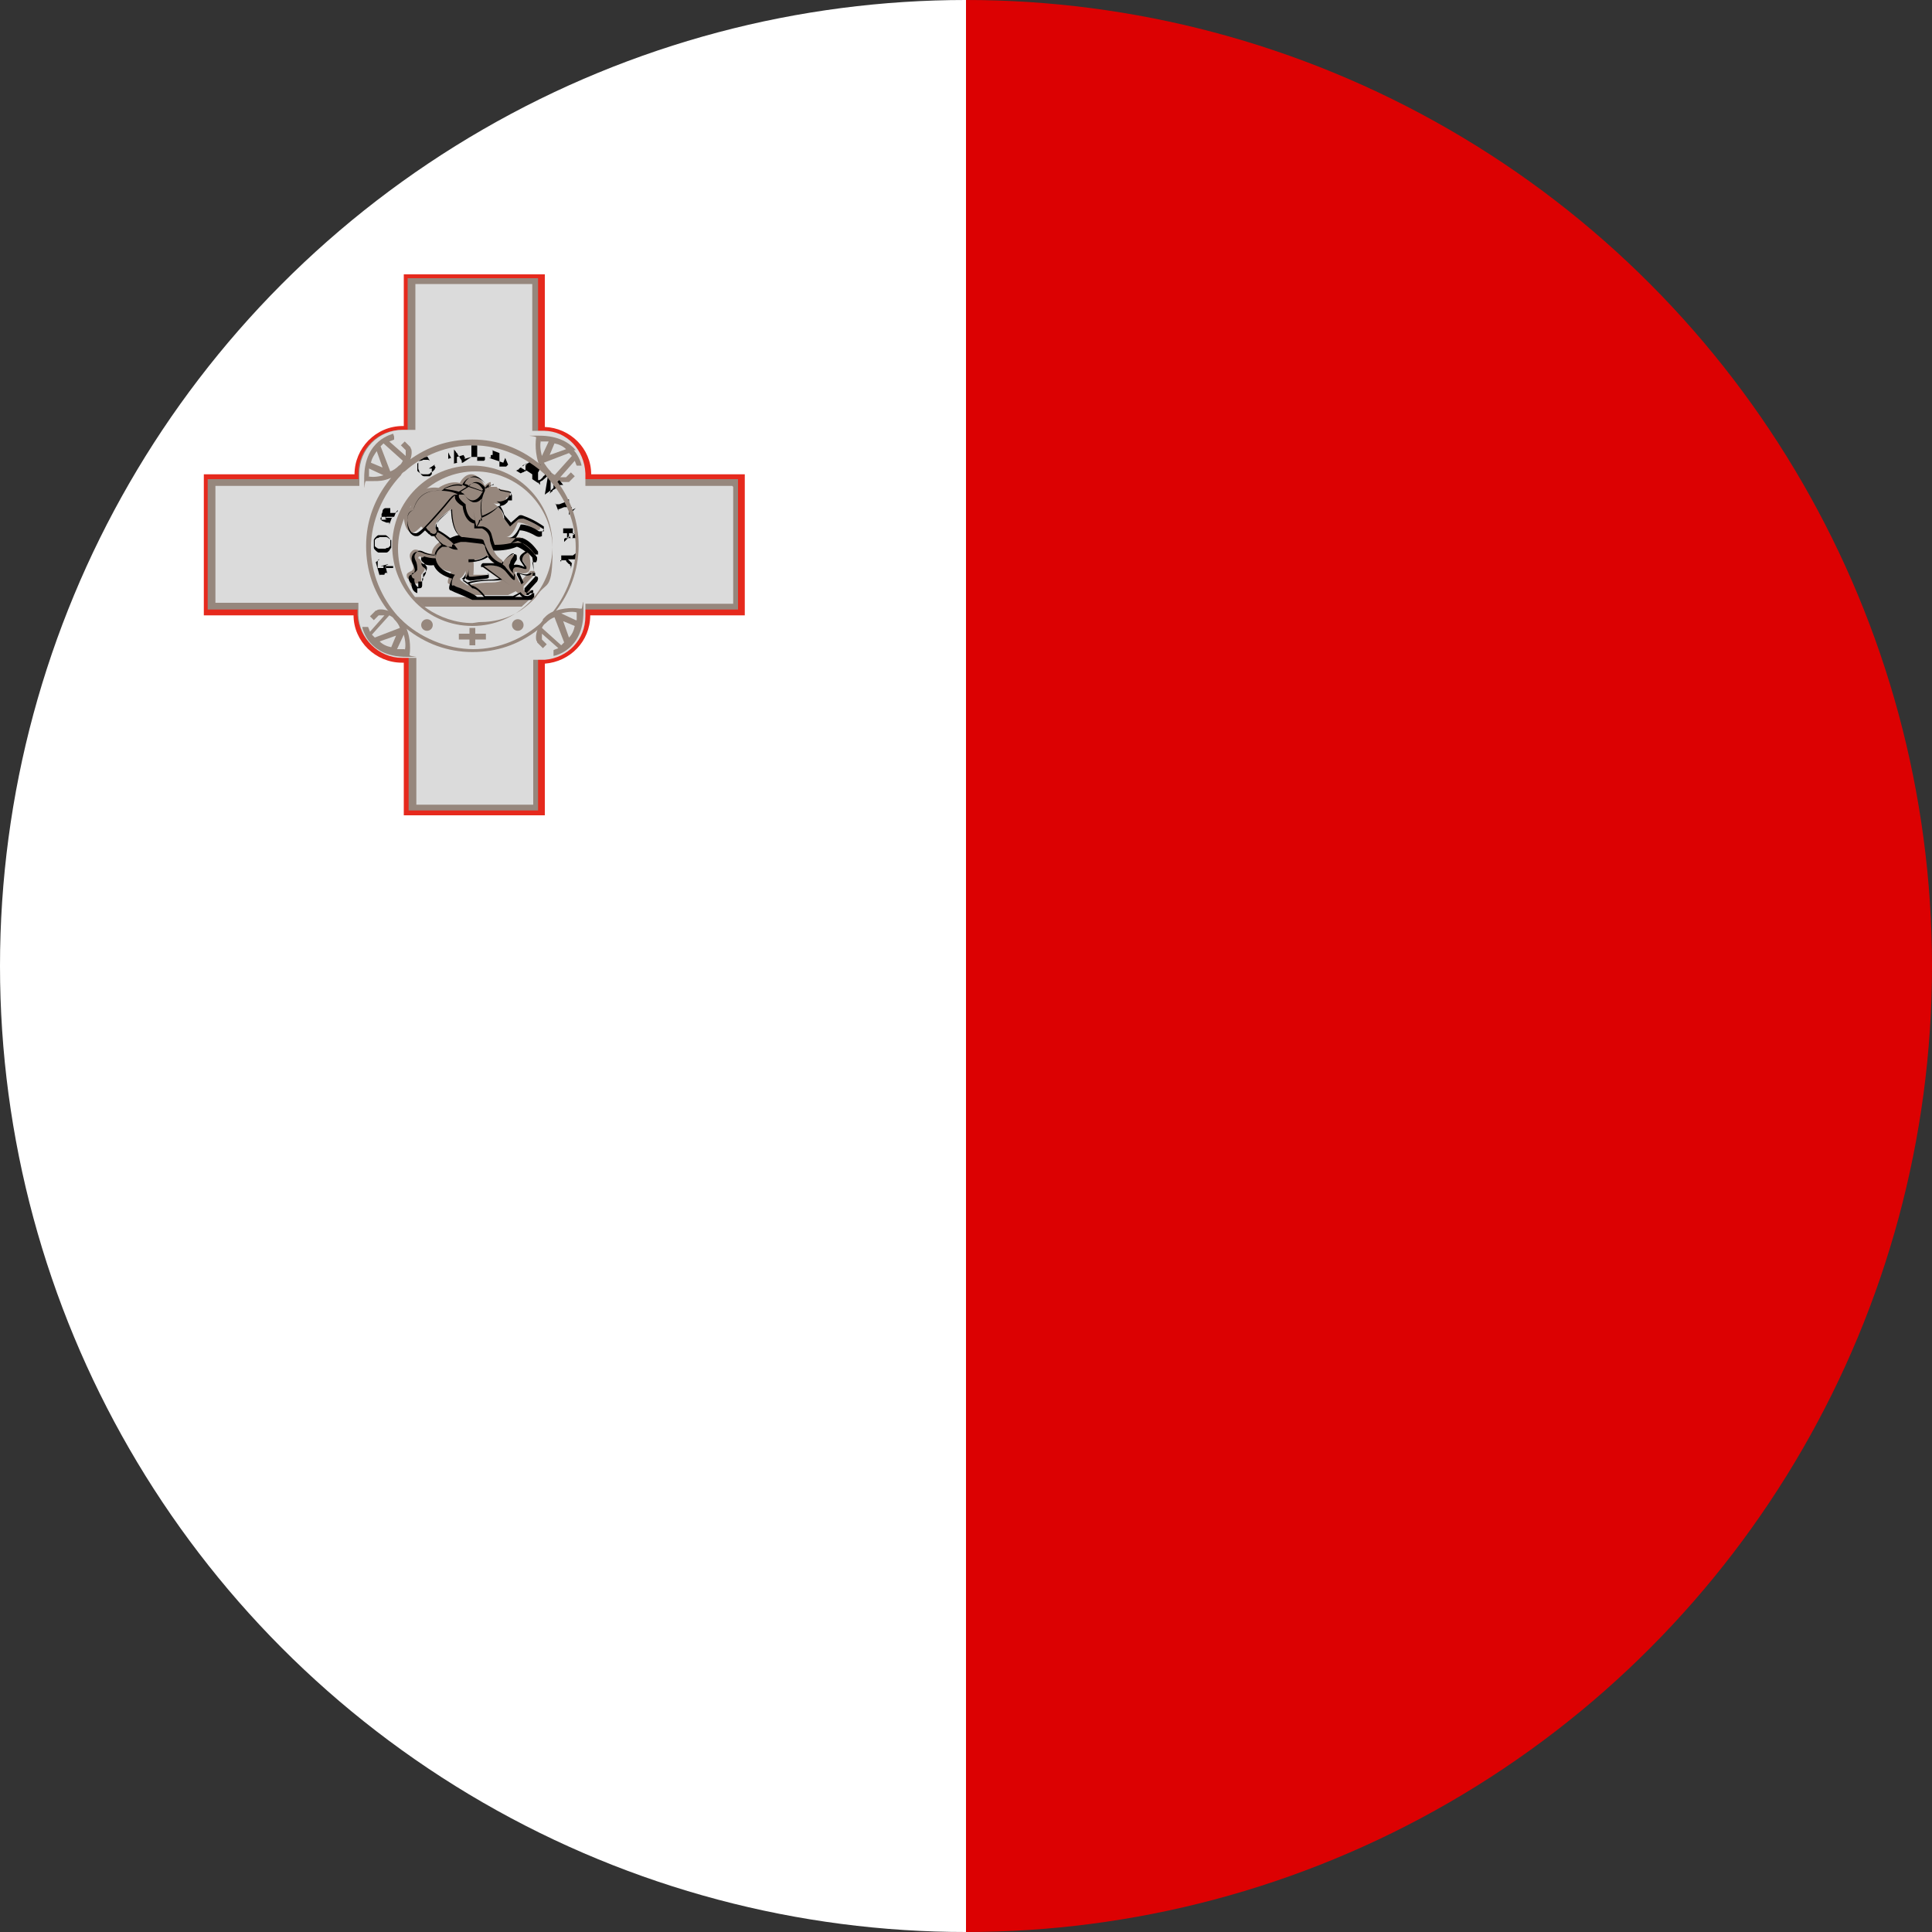
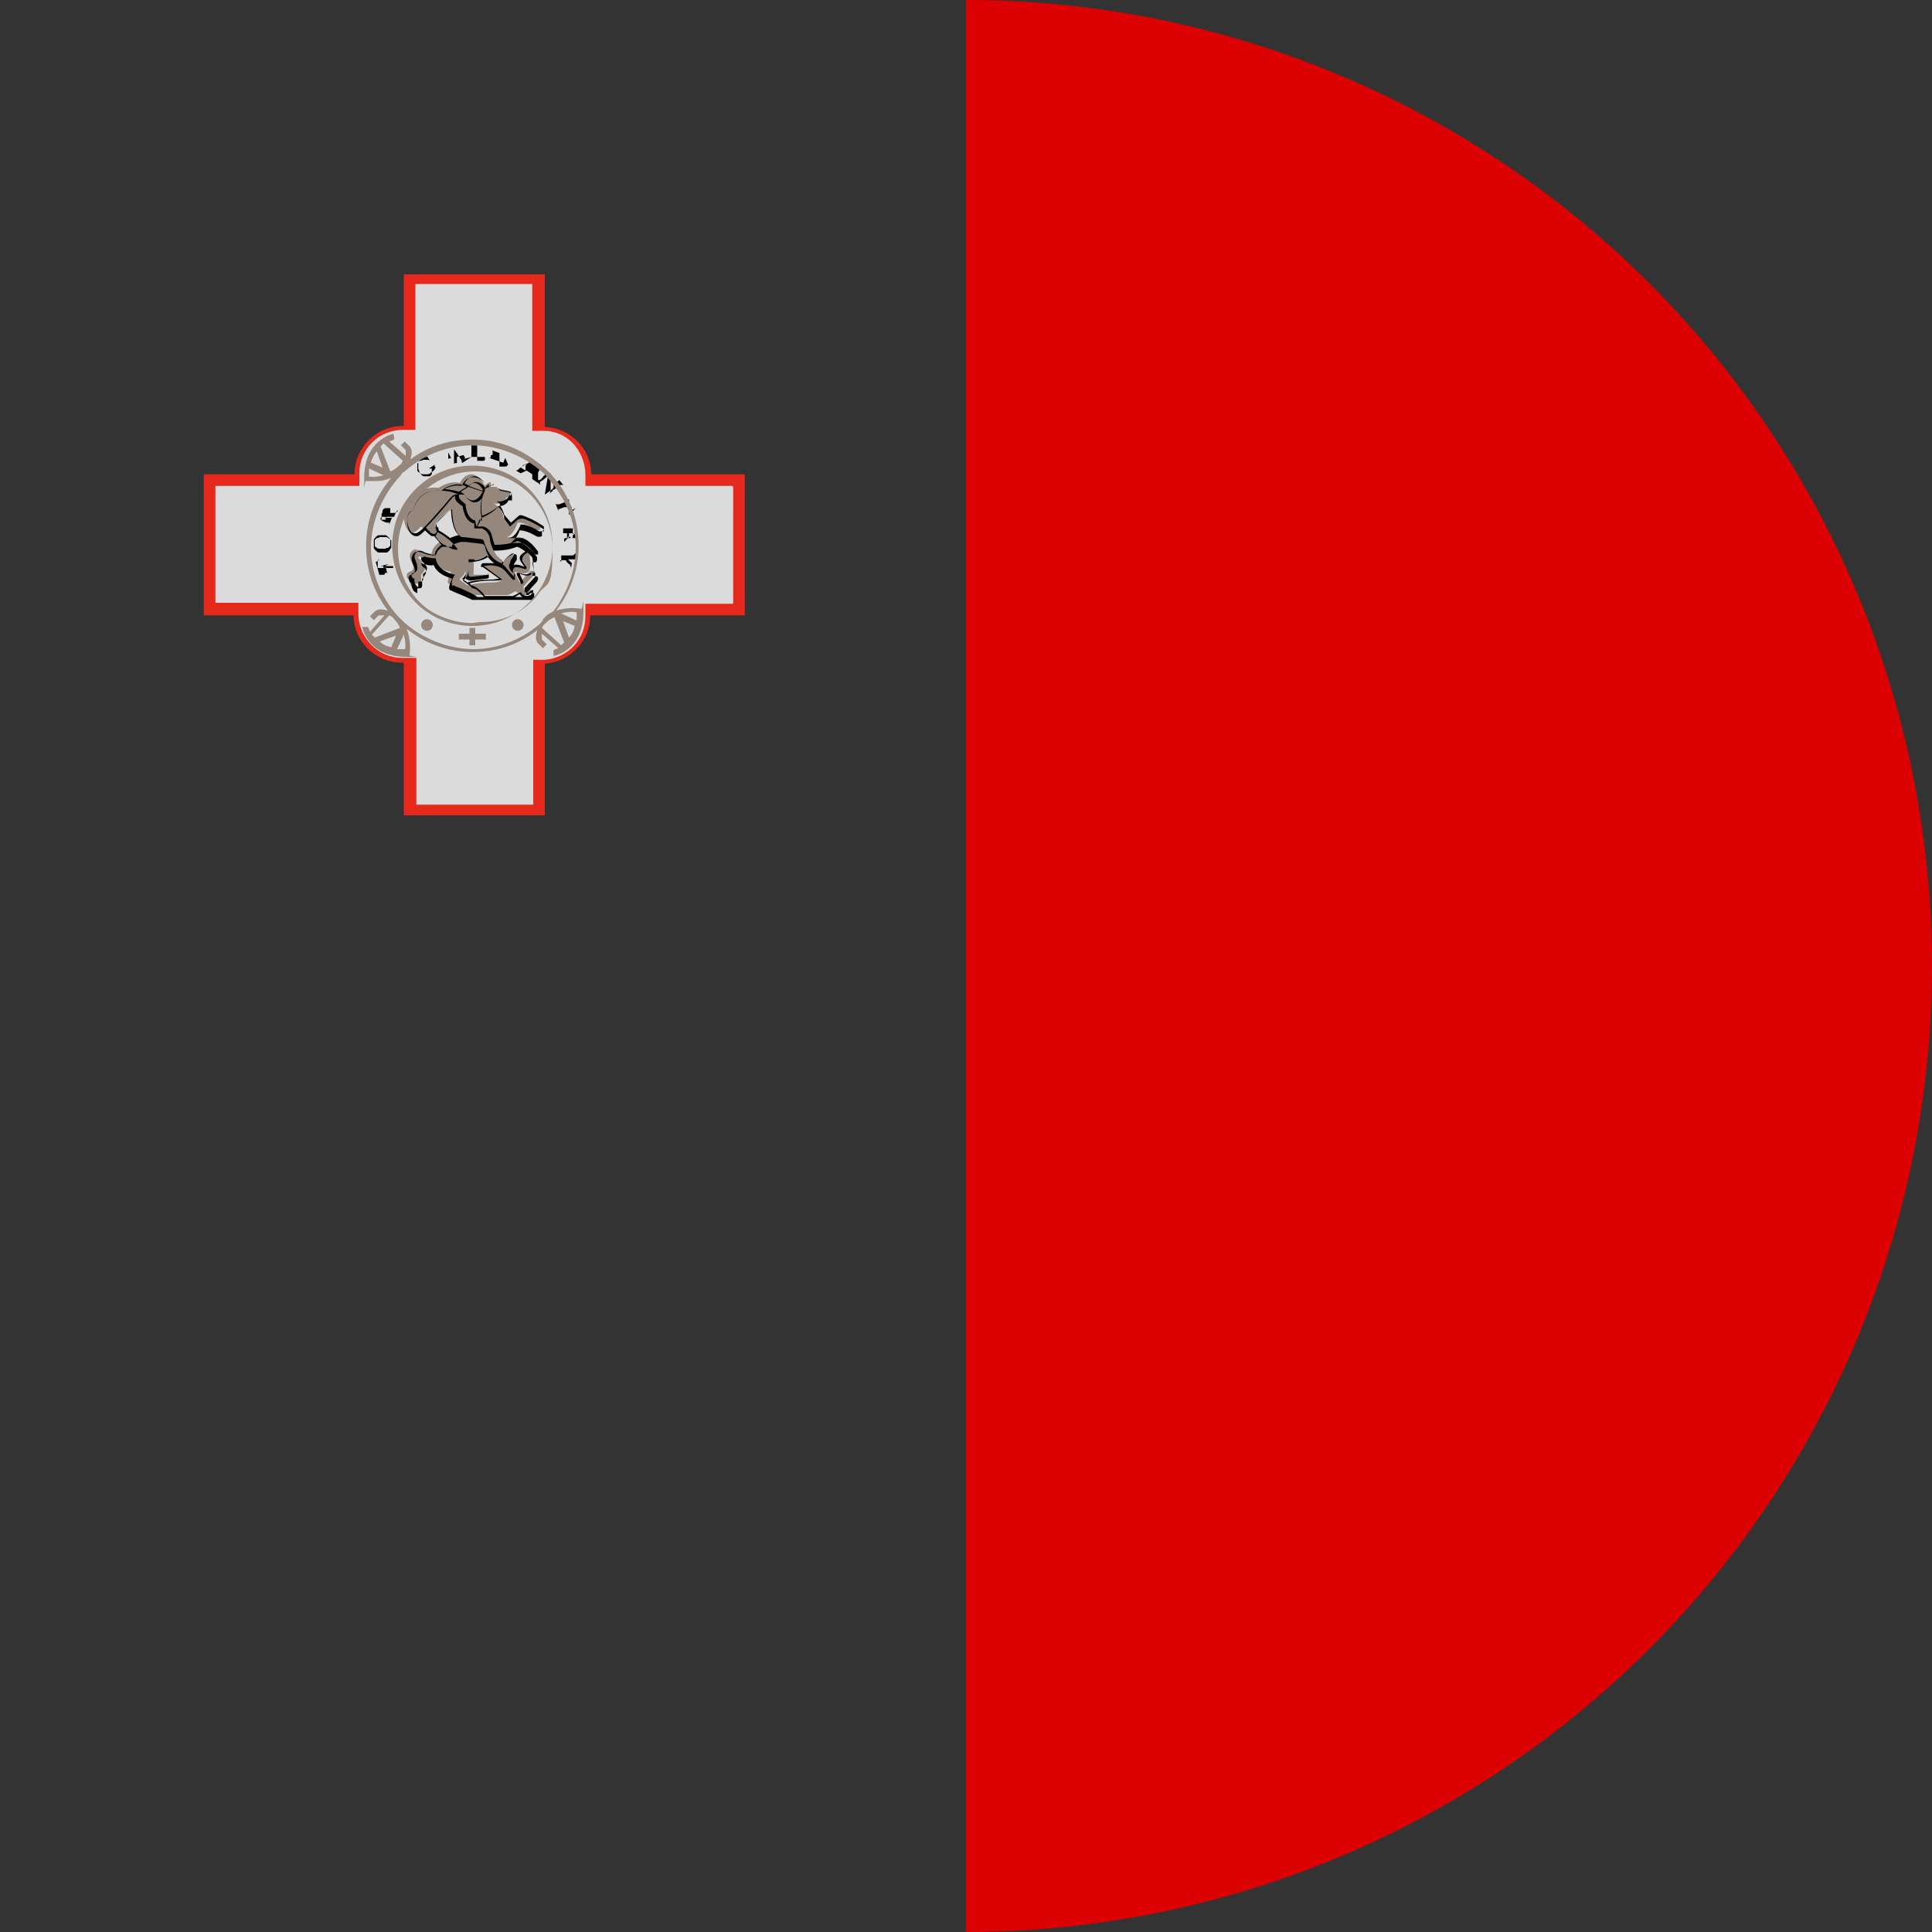
<svg xmlns="http://www.w3.org/2000/svg" id="Layer_1" data-name="Layer 1" viewBox="0 0 200 200">
  <rect x="0" y="0" width="200" height="200" fill="#333333" stroke="none" />
  <defs>
    <style>
      .cls-1 {
        fill: #fff;
      }

      .cls-2 {
        fill: #dbdbdb;
      }

      .cls-3 {
        fill: #96877d;
      }

      .cls-4 {
        clip-path: url(#clippath);
      }

      .cls-5 {
        fill: none;
      }

      .cls-6 {
        fill: #dc0102;
      }

      .cls-7 {
        fill: #e6291d;
      }
    </style>
    <clipPath id="clippath">
      <circle class="cls-5" cx="100" cy="100" r="100" />
    </clipPath>
  </defs>
  <g class="cls-4">
    <g>
      <g>
-         <path class="cls-1" d="m100-3v206c-56.9,0-103-46.1-103-103S43.1-3,100-3Z" />
        <path class="cls-6" d="m203,100c0,56.9-46.1,103-103,103h0V-3h0c56.9,0,103,46.1,103,103Z" />
      </g>
      <g>
        <path class="cls-7" d="m77.1,49.1h-15.9c0-2.7-2.2-4.8-4.8-4.9v-15.8h-14.6v15.7s0,0-.1,0c-2.8,0-5,2.3-5,5s0,0,0,0h-15.6v14.6h15.5c0,2.7,2.3,4.9,5,4.9s.1,0,.2,0v15.8h14.6v-15.7c2.6-.2,4.7-2.3,4.7-5h16v-14.6Z" />
-         <path class="cls-3" d="m42.3,83.9v-15.9h-.6c0,0-.1,0-.2,0-2.4,0-4.4-2-4.5-4.4v-.5h-15.5v-13.5h15.6v-.6c0-2.5,2-4.5,4.5-4.5s0,0,0,0h.6s0-15.7,0-15.7h13.5v15.8h.5c2.4.1,4.2,2,4.3,4.4v.6h15.9v13.5h-16v.6c0,2.4-1.8,4.3-4.2,4.5h-.5v15.7h-13.5Z" />
        <path class="cls-2" d="m75.9,50.4v12.1h-15.3v.7s0,.6,0,.6c0,2.4-1.8,4.3-4.2,4.5h-.5s-.7,0-.7,0v15h-12.1v-15.2h-.7s-.6,0-.6,0c0,0-.1,0-.2,0-2.4,0-4.4-2-4.5-4.4v-.6s0-.7,0-.7h-14.8v-12.1h14.9v-.7s0-.6,0-.6c0-2.5,2-4.5,4.5-4.5s0,0,0,0h.6s.3,0,.7,0v-15.1h12.1v15.2c.2,0,.4,0,.6,0h.1s.5,0,.5,0c2.4,0,4.2,2,4.3,4.4v.6s0,.7,0,.7h15.2Z" />
        <path class="cls-3" d="m42.5,46.4c0,0,0-.1,0-.1l-.6-.6-.4.4.5.5c0,.1,0,.3,0,.6l-1.7-1.5c.3-.1.5-.2.5-.2v-.3c0,0-.1-.3-.1-.3,0,0-.8.2-1.5.8-.7.6-1.5,1.7-1.5,3.8s0,.2.2.3c0,0,.3,0,.8,0s1,0,1.7-.3h0c.4-.1.7-.3,1.1-.6h0c0-.1.2-.2.3-.3,0,0,0,0,.1-.1,0,0,0,0,0,0,.3-.4.5-.7.6-1,.2-.6.1-1.1,0-1.1Zm-3.5.3l.6,1.7-1.2-.5c.1-.5.4-.9.6-1.2Zm-.8,2.6c0-.3,0-.6,0-.8l1.5.7c-.7.2-1.3.2-1.6.1Zm1.2-3.1c.1-.1.2-.2.3-.3l2,1.8c-.1.2-.2.4-.4.5-.3.3-.6.5-.9.6,0,0,0,0,0,0l-1-2.6Z" />
        <path class="cls-3" d="m42.1,65.1h0c-.1-.4-.4-.8-.7-1.1,0,0,0,0,0,0,0,0-.1-.1-.2-.2,0,0,0,0-.1,0,0,0,0,0,0,0-.4-.3-.7-.5-1-.6-.6-.2-1.1-.1-1.1,0,0,0-.1,0-.1,0l-.6.6.4.4.5-.5c.1,0,.3,0,.6,0l-1.5,1.7c-.1-.3-.2-.5-.2-.5h-.6c0,.1.2.9.8,1.6.6.7,1.7,1.5,3.8,1.5s.2,0,.3-.2c0,0,.2-1.2-.2-2.4Zm-3.6.6l1.8-2c.2.1.4.2.5.4.3.3.5.6.6.9,0,0,0,0,0,0l-2.6,1c-.1-.1-.2-.2-.3-.3Zm2,1.3c-.5-.1-.9-.3-1.2-.6l1.7-.6-.5,1.2Zm1.4.2c-.3,0-.6,0-.8,0l.7-1.5c.2.7.2,1.3.1,1.6Z" />
        <path class="cls-3" d="m60,63c0,0-1.2-.2-2.4.2h0c-.4.1-.8.3-1.1.6h0c0,0-.2.2-.3.3,0,0,0,0,0,.1h0c-.3.4-.5.7-.6,1.1-.2.6-.1,1.1,0,1.1,0,0,0,.1,0,.1l.6.6.4-.4-.5-.5c0-.1,0-.3,0-.6l1.7,1.5c-.3.1-.5.2-.5.2v.6c.1,0,.9-.2,1.6-.8.7-.6,1.5-1.7,1.5-3.8s-.1-.2-.2-.3Zm-1.9,3.8l-2-1.8c.1-.2.2-.4.4-.5.3-.3.6-.5.9-.6,0,0,0,0,0,0l1,2.6c-.1.1-.2.2-.3.3Zm.8-.8l-.6-1.7,1.2.5c-.1.5-.3.9-.6,1.2Zm.7-1.8l-1.5-.7c.7-.2,1.3-.2,1.6-.1,0,.3,0,.6,0,.8Z" />
-         <path class="cls-3" d="m59.6,46.6c-.6-.7-1.7-1.5-3.8-1.5s-.2,0-.3.2c0,0-.2,1.2.2,2.5.1.4.3.8.6,1.1h0c0,.1.1.2.2.3,0,0,0,0,.1,0,0,0,0,0,0,0,.4.3.7.5,1,.6.3.1.6.1.8.1s.4,0,.4,0c0,0,0,0,.1,0l.6-.6-.4-.4-.5.5c-.1,0-.3,0-.6,0l1.5-1.7c.1.3.2.5.2.5h.5c0-.1-.2-.9-.8-1.6Zm-2.2-.7c.5.1.9.3,1.2.6l-1.7.6.5-1.2Zm-1.4-.2c.3,0,.6,0,.8,0l-.7,1.5c-.2-.7-.2-1.3-.1-1.6Zm1.5,3.5c-.2-.1-.4-.2-.5-.4-.3-.3-.5-.6-.7-.9,0,0,0,0,0,0l2.6-1c.1.1.2.2.3.3l-1.8,2Z" />
        <polygon class="cls-3" points="50.3 65.6 49.2 65.6 49.2 65 48.6 65 48.6 65.6 47.5 65.6 47.5 66.2 48.6 66.2 48.6 66.8 49.2 66.8 49.2 66.2 50.3 66.2 50.3 65.6" />
        <circle class="cls-3" cx="44.2" cy="64.7" r=".6" />
        <circle class="cls-3" cx="53.6" cy="64.7" r=".6" />
-         <polygon class="cls-3" points="43.9 62.8 54 62.8 55.1 61.8 42.8 61.8 43.9 62.8" />
        <path class="cls-3" d="m43.5,57.9c.1.3.5.6.5.9s-.4.7-.4.7v.3c0,0,0,0,0,.1v.3c0,.1-.2.2-.3.2h-.3s0,.6,0,.6c-.7-.3-.6-1-.6-1-.3-.1-.3-.3-.3-.5,0-.1.1-.2.3-.3,1.1-.4-.5-1.4.2-2.1.5-.6,1.1.3,2.2.2h0s0,.5,0,.5c-.4.1-1,0-1.3-.2-.1,0-.2,0-.2.2Z" />
        <path class="cls-3" d="m44.9,57.4c0,0,0,.1,0,.2,0,.1,0,.2,0,.3v-.5Z" />
        <path class="cls-3" d="m56.3,54.8c-.3-.2-1-.7-2.1-1.1-.2,0-.4,0-.6,0l-.8.7-.7-.8c0-.5-.3-.9-.5-1.1-.2-.2-.5-.4-.5-.4,0,0,.5.2,1-.2.2-.1.3-.2.3-.4h.2c.1,0,.2,0,.2-.2v-.3c0,0,0-.2-.2-.2l-1-.2-.2-.2h-.6c0,0,0-.5,0-.5,0,0-.3,0-.6.4,0,0-.6-1.2-1.4-1.2s-1.2.9-1.2.9c-1.1-.3-2.2.5-2.2.5-2.5-.3-2.9,2-2.9,2-1.2.3-.6,2.9.3,2.6.2,0,.5-.3.8-.6.2.2.4.4.5.5,0,0,.2.1.3.2,0,0,.2,0,.3,0,.1.2.4.6.8.9-.4.3-.8.7-.8,1.2h0s0,.5,0,.5c.4,1.2,2,1.4,2,1.4,0,0-.5,1-.3,1.2.3.2,2,.7,2.4,1.2h3.8l.8-.4s.3.4.8.4.3,0,.4-.1c0,0,0,0,0,0,.1,0,.2-.2.3-.3,0,0,0,0,0-.1h0c0,0,0-.1,0-.2,0,0-.1,0-.1,0s-.1,0-.1,0l-.2.2c-.1,0-.2,0-.3,0,0,0,0-.1,0-.2s0-.1,0-.2l1.1-1.2c.1-.1.1-.3,0-.4,0,0-.1,0-.2,0s-.2,0-.2,0l-1.1,1.2-.5-1c0,0,0-.2.1-.1.3.1.9.3,1.3,0,.4-.4.1-1.6.1-1.8,0,0,0,0,.1.1.1.1.3.2.4,0,0,0,.1-.1.1-.2s0-.1,0-.2c-.2-.4-.8-1.2-1.6-1.5,0,0,0,0-.1,0-.2,0-.9,0-1.3,0,.2,0,.7-.2,1.2-1.5,0,0,.6-.1,1.8.7.2.1.4.1.5,0,0,0,0,0,0-.1s0,0,0-.1Zm-2.1,2.4c-.3.2-.3.5-.2.7l.4.6c0,.1,0,.2-.2.2-.4-.2-.9-.4-1.2-.1,0-.3.2-.7.3-.8,0,0,0,0,0-.1,0-.2-.2-.4-.4-.3-.6.3-.9.9-.9.9,0,0,0-.2,0-.3-.3-.2-.7-.5-1-1.2.2,0,1.4,0,2.5-.4,0,0,.5.2,1,.6l-.3.2Zm-9.1-2.6c-.4-.5,1.6-1.9,1.6-1.9,0,0,0,2.1.9,2.8,0,0,0,0,0,0,0,0-.5,0-1,.3-.5-.4-1.1-.7-1.3-.8,0-.2-.1-.4-.1-.4Zm2.5,5.3s.4-.2.6-.8c0,0,0,.3,0,.6,0,.2.2.4.5.4l1.7-.3c.1,0,.2-.1.2-.2,0,0-.1-.1-.2-.1h-1.4s.1-.9,0-1.5c.4,0,.9-.2,1.4-.5.3.5.7.9,1.4,1.1,0,0,0,0,0,0,0,0,0,0,.1,0,0,0,0,0,0,0h0c0,.1,0,.2,0,.2-.6-.4-1.4-.3-1.8-.2-.1,0-.1.2,0,.2l1.8,1.3c-.2.1-.5.2-1,.2-1.6,0-2.5.3-2.5.3l-.7-.5Z" />
        <g>
          <path d="m40.7,58.6h0c0,0,0,.1,0,.2s0,0,0,0c0,0,0,0-.1,0,0,0,0,0-.1,0,0,0,0,0-.1,0,0,0,0,0-.1,0,0,0-.1,0-.2,0,0,0-.1,0-.2,0,0,0,0,0,0,0,0,0,0,0,0,0,0,0,0,0,0,0,0,0,0,0,0,0,0,0,0,0,0-.1,0,0,0,0,0-.1,0,0,0,0,.1-.1,0,0,.1,0,.2-.1h0s-.8.2-.8.2h0s0,0,.1,0,0,0,.1,0,0,0,.1,0c0,0,0,0,0,.1,0,0,0,0,0,0,0,0,0,0,0,.1,0,0,0,0,0,0,0,0,0,0,0,0,0,0,0,0,0,0,0,0-.1,0-.2,0,0,0-.1,0-.2,0,0,0-.1,0-.2,0,0,0,0,0,0,0,0,0,0,0,0,0s0,0,0,0h0s0,0,0,0c0,0,0,0,0,0,0,0,0,0,0,0,0,0,0,0,0,0,0-.1,0-.2,0-.3s0-.1,0-.2c0,0,0-.1,0-.2,0,0,0-.2.2-.2h0s-.4.3-.4.3l.4,1.4h0c0,0,0,0,0-.1s0,0,0,0c0,0,0,0,0,0,0,0,0,0,0,0h0s0,0,0,0h.5c0-.1,0-.1.1-.2,0,0,0,0,.1,0,0,0,0,0,.1,0,0,0,0,0,0,0s0,0,0,0c0,0,0,0,0,0,0,0,0,0,0,0s0,0,0,0c0,0,0,0,0,0,0,0,0,0,0,.1h0l-.2-.8Z" />
          <path d="m40.4,55.9c0-.1-.1-.2-.2-.3,0,0-.2-.2-.3-.2-.1,0-.2,0-.4,0s-.2,0-.3,0c-.1,0-.2.1-.3.2,0,0-.2.2-.2.3,0,.1,0,.2,0,.4s0,.3,0,.4c0,.1.1.2.2.3,0,0,.2.2.3.2.1,0,.2,0,.4,0s.3,0,.4,0c.1,0,.2-.1.3-.2,0,0,.1-.2.2-.3,0-.1,0-.2,0-.4,0-.1,0-.3,0-.4Zm0,.6c0,0-.1.1-.2.2,0,0-.2,0-.3.1-.1,0-.2,0-.3,0-.1,0-.2,0-.3,0-.1,0-.2,0-.3-.1,0,0-.2-.1-.2-.2,0,0,0-.2,0-.3,0-.1,0-.2,0-.3,0,0,.1-.1.2-.2,0,0,.2,0,.3-.1.1,0,.2,0,.3,0,.1,0,.2,0,.3,0,.1,0,.2,0,.3.1s.2.1.2.2c0,0,0,.2,0,.3,0,.1,0,.2,0,.3Z" />
          <path d="m41.2,52.8c0,0,0,.1-.1.2,0,0-.1,0-.2.1,0,0-.1,0-.2,0,0,0-.2,0-.2,0,0,0,0,0-.1,0,0,0,0,0,0,0h0c0,0,0-.1,0-.2,0,0,0-.1,0-.2,0,0,0,0,0-.1,0,0,0,0-.2,0,0,0-.2,0-.3,0,0,0-.1,0-.2.1,0,0-.1.1-.1.2,0,0,0,.2-.1.3,0,0,0,.1,0,.2,0,0,0,.1,0,.2,0,0,0,.1,0,.2,0,0,0,0,0,.1h0s0,0,0,0c0,0,0,0,0,0,0,0,0,0,0,0,0,0,0,0,0,0s0,0,0,0c0,0,0,0,0,0l.5.2s0,0,.1,0c0,0,.1,0,.1,0,0,0,0,0,.1,0,0,0,0,0,0,0,0,0,0,0,0,0,0,0,0,0,0,0,0,0,0,0,0,0s0,0,0,0c0,0,0,0,0,.1s0,0,0,.1h0s.3-.8.3-.8h0c0,0,0,.1,0,.1,0,0,0,0,0,0,0,0,0,0-.1,0,0,0,0,0-.1,0,0,0-.1,0-.2,0,0,0-.2,0-.3,0,0,0,0,0,0,0,0,0,0,0,0,0,0,0,0,0,.1-.1,0,0,0,0,.1,0,0,0,.1,0,.2,0,0,0,0,0,.1,0s0,0,.1,0c0,0,.1,0,.2,0,0,0,0,0,.1,0,0,0,0,0,0,0,0,0,0,0,0,0,0,0,0,0,0,0l.2-.5h0Zm-1.2.8c0,0,0,.1,0,.2,0,0,0,0,0,0,0,0-.1,0-.2,0,0,0-.1,0-.2,0,0,0-.1,0-.2,0,0,0,0,0,0,0s0,0,0,0c0,0,0,0,0,0,0,0,0,0,0,0,0,0,0,0,0,0,0,0,0,0,0,0,0,0,0,0,0-.1,0,0,0,0,0-.1,0,0,.1-.1.2-.1s.2,0,.2,0c0,0,0,0,.1,0,0,0,0,0,0,0,0,0,0,0,0,.1s0,.1,0,.2,0,.1,0,.2Z" />
          <path d="m45,48.2s0,0,0-.1c0,0,0,0,0,0,0,0,0,0,0,0,0,0,0,0,0,0h0s-.6.4-.6.4h0c0,0,.2,0,.2,0,0,0,0,0,.1,0,0,0,0,0,0,.1,0,0,0,.1,0,.2,0,0,0,0,0,.1,0,0,0,.1,0,.2,0,0-.1.1-.2.2,0,0-.2,0-.3,0,0,0-.2,0-.3,0,0,0-.2,0-.3-.2,0,0-.2-.2-.2-.3,0-.1-.1-.2-.1-.3,0-.1,0-.2,0-.3,0-.1,0-.2,0-.3,0,0,.1-.2.2-.2,0,0,.2,0,.3-.1,0,0,.2,0,.3,0,0,0,.1,0,.2,0,0,0,.1,0,.2.1h0s-.3-.5-.3-.5h0s0,0,0,.1,0,0,0,0h0s0,0-.1,0-.1,0-.2,0c0,0-.2,0-.2.1-.1,0-.3.2-.3.3,0,.1-.1.2-.2.3,0,0,0,.2,0,.2,0,0,0,.1,0,.2,0,0,0,.1,0,.2,0,0,0,0,0,.1,0,.1.2.2.3.3,0,0,.2.1.3.1.1,0,.2,0,.4,0,.1,0,.3,0,.4-.2,0,0,.1,0,.2-.1,0,0,.1-.1.2-.2,0,0,0-.1.1-.2,0,0,0,0,0,0l-.2-.3Z" />
          <path d="m47.9,47.9s0,0-.1,0c0,0,0,0,0,0,0,0,0,0,0,0,0,0,0,0,0,0,0,0,0,0,0-.1,0,0,0,0,0-.1,0,0-.1-.2-.2-.3,0-.1-.1-.2-.2-.3,0-.1-.1-.2-.2-.3,0-.1-.2-.2-.2-.3h0s0,0,0,0c0,0,0,0,0,0,0,0,0,0,0,0,0,0,0,0,0,0h0c0,.1,0,.3,0,.4,0,.1,0,.2,0,.3,0,.1,0,.2,0,.3,0,.1,0,.2,0,.3,0,0,0,.2,0,.2s0,0,0,0c0,0,0,0,0,0,0,0,0,0-.1,0h0s.5-.1.5-.1h0s-.1,0-.1,0c0,0,0,0,0,0,0,0,0,0,0,0,0,0,0-.1,0-.2,0,0,0-.1,0-.2,0,0,0-.1,0-.2l.7-.2c0,0,0,.1.1.2s0,.1,0,.1c0,0,0,0,0,.1,0,0,0,0,0,0,0,0,0,0,0,0,0,0,0,0,0,0,0,0,0,0,0,0,0,0,0,0,0,0h0s.7-.2.7-.2h0Zm-1.5-.4c0-.1,0-.2,0-.3s0-.2,0-.2c0,0,0-.1,0-.2,0,0,0,0,0-.1,0,0,0,0,0,.1,0,0,0,.1.1.2,0,0,0,.1.1.2,0,0,0,.1.1.2l-.6.2Z" />
          <path d="m50.2,47.4c0,0,0,.1,0,.1,0,0,0,0,0,.1,0,0,0,0-.1.1,0,0-.1,0-.2,0,0,0,0,0-.1,0,0,0,0,0-.1,0h-.2s0,0-.1,0c0,0,0,0,0,0,0,0,0,0,0,0s0,0,0,0c0,0,0,0,0-.1v-.3s0,0,0-.1v-.3c0,0,0-.1,0-.2s0-.1,0-.2h0c0-.2,0-.2,0-.3,0,0,0,0,0-.1s0,0,0,0c0,0,0,0,0,0,0,0,0,0,0,0h0s-.8,0-.8,0h0s0,0,.1,0c0,0,0,0,.1,0s0,0,0,0c0,0,0,0,0,0v.7s0,.1,0,.1c0,0,0,.1,0,.1s0,0,0,.1h0c0,.1,0,.1,0,.2,0,0,0,0,0,0,0,0,0,0,0,0s0,0,0,0c0,0,0,0-.1,0,0,0,0,0-.1,0h0s1.6,0,1.6,0v-.5c.1,0,0,0,0,0Z" />
          <path d="m52.6,48.1s0,0-.1.1c0,0,0,0-.1.1,0,0,0,0-.1,0,0,0-.1,0-.2,0s0,0-.1,0h-.1s0,0-.1,0c0,0,0,0,0,0,0,0,0,0-.1,0,0,0,0,0,0,0,0,0,0,0,0,0,0,0,0,0,0,0,0,0,0,0,0-.1,0,0,0-.1,0-.1,0,0,0-.1,0-.2s0,0,0-.1c0,0,0,0,0-.1,0,0,0,0,0-.1,0,0,0-.1,0-.2,0,0,0,0,0-.1,0,0,0,0,0-.1,0,0,0-.1,0-.2,0,0,0,0,0-.1,0,0,0,0,0,0,0,0,0,0,0,0,0,0,0,0,0,0h0s-.8-.3-.8-.3h0s0,0,.1,0c0,0,0,0,0,0,0,0,0,0,0,0s0,0,0,0c0,0,0,0,0,0,0,0,0,0,0,0v.5c-.2,0-.2,0-.2.1,0,0,0,.1,0,.1,0,0,0,0,0,.1,0,0,0,0,0,0,0,0,0,0,0,0s0,0,0,0c0,0,0,0,0,0,0,0,0,0,0,0,0,0,0,0-.1,0s0,0-.1,0h0s1.5.5,1.5.5l.2-.5h0Z" />
          <path d="m54.8,47.8s0,0,0,0c0,0,0,0,0,0,0,0,0,0,0,0,0,0,0,0,0,0h0c0,.1-.2.2-.3.2-.1,0-.2.1-.3.2,0,0-.2.1-.3.2,0,0-.2.1-.2.2,0,0-.1,0-.2.1,0,0,0,0,0,0h0s0,0-.1,0h0s.5.3.5.3h0s0,0,0,0c0,0,0,0,0,0,0,0,0,0,0,0s0,0,0,0c0,0,0,0,.2-.1,0,0,.1,0,.2-.1,0,0,.1,0,.2-.1l.6.4c0,0,0,.1,0,.2,0,0,0,.1,0,.2,0,0,0,0,0,.1,0,0,0,0,0,0,0,0,0,0,0,0,0,0,0,0,0,0,0,0,0,0,0,0s0,0,0,0h0s.6.4.6.4h0s0,0,0-.1c0,0,0,0,0,0,0,0,0,0,0,0h0c0,0,0-.1,0-.2,0,0,0,0,0-.1,0-.1,0-.2,0-.3v-.4c.1-.1.1-.2.2-.4,0-.1,0-.3.1-.4h0Zm-.4.3c0,0,0,.1,0,.2,0,0,0,.2,0,.2,0,0,0,.2,0,.2l-.5-.3c0,0,.2-.1.2-.2,0,0,.1-.1.2-.1,0,0,.1,0,.2-.1,0,0,0,0,0,0,0,0,0,0,0,.2Z" />
          <path d="m57.3,50.2h0c0,0,0,.1,0,.2,0,0,0,.1,0,.1,0,0,0,0-.1.1,0,0,0,0-.1.1l-.7.5.3-1.8-.3-.4h0s0,0,0,0c0,0,0,0,0,0,0,0,0,0,0,.1s0,0,0,.1c0,0,0,0,0,0,0,0,0,0,0,0,0,0,0,0,0,0,0,0,0,0,0,0,0,0-.2.1-.2.2,0,0-.1.1-.2.2,0,0-.1.1-.2.1,0,0-.1,0-.1,0,0,0,0,0-.1,0,0,0,0,0-.1,0h0s.4.5.4.5h0c0,0,0-.1,0-.2s0,0,0-.1c0,0,0,0,.1-.1,0,0,.1,0,.2-.1l.8-.7c0,.2,0,.3,0,.5,0,.2,0,.3,0,.5s0,.3,0,.5c0,.2,0,.4-.1.6,0,0,0,0,0,0,0,0,0,0,0,0,0,0,0,0,0,0,0,0,0,0,.1-.1s0,0,.1-.1c0,0,.1,0,.1-.1s0,0,.1-.1c0,0,.2-.1.3-.2,0,0,.1-.1.2-.2,0,0,.1,0,.2-.1,0,0,.1,0,.1,0,0,0,0,0,.1,0,0,0,0,0,.1,0h0s-.4-.5-.4-.5Z" />
          <path d="m58.9,53.3s0,0,0-.1c0,0,0-.1,0-.2,0,0,0,0,0-.1,0,0,0,0,0-.1,0,0,0-.1,0-.2,0,0,0-.1,0-.2h0c0-.2,0-.2,0-.3s0-.1,0-.2c0,0,0-.1,0-.1,0,0,0,0,0-.1h-.5c0,.1,0,.1.1.1,0,0,0,0,.1,0s0,0,0,0c0,0,0,0,0,0,0,0,0,0,.1,0,0,0,0,0,0,.1,0,0,0,0,0,0,0,0,0,0,0,0,0,0,0,0,0,0s0,0,0,0l-.8.3s0,0-.1,0c0,0,0,0-.1,0,0,0,0,0-.1,0,0,0,0,0,0,0,0,0,0,0,0,0,0,0,0,0,0,0,0,0,0,0,0,0h0c0,0,0,0-.1,0,0,0,0,0,0-.1h0s.3.8.3.8h0s0,0,0-.1c0,0,0,0,0-.1,0,0,0,0,0,0,0,0,0,0,.1,0l.5-.2s.1,0,.2,0c0,0,.1,0,.2,0s.1,0,.2,0c0,0,.1,0,.2,0,0,0,0,0,0,0,0,0,0,0,0,0,0,0,0,0,0,0,0,0,0,0,0,0,0,0,0,.1,0,.2,0,0,0,0,0,.1,0,0,0,0,0,0,0,0,0,0,0,0s0,0,0,0c0,0,0,0,0,0h0s.4-.2.4-.2c0,0,0,0,0,0Z" />
          <path d="m59.3,55.3s0-.1,0-.2c0,0,0-.1,0-.2,0,0,0-.1,0-.2,0,0,0,0,0-.1h0s0,0,0,.1c0,0,0,0,0,0s0,0,0,0c0,0,0,0,0,0,0,0,0,0,0,0,0,0,0,0,0,0h-.5c0,0-.1,0-.1,0,0,0-.1,0-.2,0,0,0,0,0-.1,0,0,0,0,0-.1,0,0,0,0,0,0,0h0s0,0,0,0c0,0,0,0,0,0,0,0,0,0,0,0s0,0,0-.1h0s0,.8,0,.8h0c0,0,0-.1,0-.2,0,0,0,0,0,0s0,0,0,0c0,0,0,0,.1,0,0,0,.1,0,.2,0,0,0,.2,0,.3,0h0c0,.2,0,.2,0,.3,0,0,0,0-.1.1,0,0,0,0-.1.1s0,0-.1,0,0,0-.1,0c0,0,0,0-.1.1,0,0,0,0,0,0h0s0,0,0,0,0,0,0,0v.5h0c0,0,0-.1,0-.2,0,0,.1-.1.2-.2,0,0,.1-.1.2-.2,0,0,.1-.1.2-.2,0,0,0,0,0,0,0,0,0,0,0,0h0c0,0,0,.1,0,.1,0,0,0,0,.1.1,0,0,0,0,.1,0,0,0,.1,0,.2,0,.1,0,.2,0,.2,0,0,0,.1-.1.1-.2,0,0,0-.2,0-.2s0-.2,0-.3Zm0,.1h0c0,.2,0,.3-.1.3,0,0-.1,0-.2,0,0,0,0,0-.1,0,0,0,0,0-.1,0,0,0,0,0-.1,0,0,0,0,0,0-.1,0,0,0-.1,0-.2,0,0,0-.1,0-.2,0,0,0,0,.1,0,0,0,.1,0,.2,0,0,0,.1,0,.2,0,0,0,.1,0,.2,0h.2s0,0,0,0c0,0,0,0,0,0h0Z" />
          <path d="m59.3,57.5s0,0,0,0c0,0,0,0,0,0,0,0,0,0-.1,0s-.1,0-.1,0c0,0,0,0-.1,0,0,0,0,0-.1,0s-.1,0-.2,0c0,0-.1,0-.1,0s0,0-.1,0c0,0,0,0,0,0,0,0-.2,0-.2,0,0,0-.1,0-.2,0,0,0,0,0,0,0,0,0,0,0,0,0,0,0,0,0,0,0s0,0,0,0c0,0,0,0,0-.1,0,0,0,0,0-.1h0v.8c-.1,0-.1,0-.1,0,0,0,0,0,0-.1,0,0,0,0,0,0,0,0,0,0,0,0,0,0,.1,0,.1,0h.5c0,.1,0,.1.1.2,0,0,0,0,.1.1,0,0,.1.1.1.1h.1c0,.1,0,.2.1.2,0,0,0,0,0,.1s0,0,0,.1c0,0,0,0,0,.1h0s.1-.6.1-.6h0s0,0,0,0c0,0,0,0,0,0,0,0,0,0,0,0,0,0,0,0,0,0,0,0,0,0,0,0,0,0,0,0,0,0,0,0,0,0,0,0h0c0,0,0,0-.1-.1,0,0,0,0-.1-.1,0,0,0,0-.1-.1,0,0,0,0-.1-.1,0,0,.1,0,.2,0,0,0,.1,0,.2,0,0,0,.1,0,.1,0,0,0,0,0,.1,0,0,0,.1,0,.1,0,0,0,0,0,.1,0,0,0,0,0,0,0,0,0,0,0,0,0,0,0,0,0,0,0s0,0,0,0h0v-.7c.1,0,.1,0,.1,0Z" />
        </g>
        <g>
          <path d="m54,62.8h-10.1s0,0,0,0,0,0,0,0h10.1s0,0,0,0,0,0,0,0Z" />
          <path d="m56.3,54.8c-.3-.2-1-.7-2.1-1.1-.2,0-.5,0-.6.1l-.8.7-.6-.8c0-.5-.3-.9-.5-1.1h0c0,0-.2-.2-.2-.2.2,0,.5,0,.8-.2.1-.1.3-.2.3-.4h.2c0,0,.1,0,.2,0,0,0,0-.1,0-.2v-.3c0-.1-.1-.2-.2-.3l-1-.2-.2-.2s0,0,0,0h-.5c0,0,0-.4,0-.4,0,0,0,0,0,0s0,0,0,0c0,0-.3,0-.6.3-.1-.3-.7-1.1-1.5-1.1h0c-.8,0-1.1.7-1.2.9-1-.2-2,.4-2.1.5-2.4-.2-2.8,1.7-2.9,2-.3.1-.6.4-.6.8-.1.6,0,1.4.4,1.7.1.1.3.2.4.2s.1,0,.2,0c.2,0,.5-.3.8-.6.2.2.3.3.4.4.1,0,.2.2.3.2.1,0,.2,0,.3,0,.1.2.4.5.7.9-.4.3-.7.7-.7,1.1-.4,0-.8-.1-1.1-.2-.4-.2-.8-.3-1.1,0-.3.4-.2.8,0,1.2.1.3.2.5.1.7,0,.1-.1.2-.3.3-.2,0-.3.2-.3.3,0,.1,0,.4.3.6,0,.2,0,.8.6,1h0s0,0,0,0c0,0,0,0,0,0v-.5c0,0,.2,0,.2,0,.2,0,.3-.1.3-.3v-.3c0,0,0,0,0-.1v-.3c0,0,.4-.4.4-.7s-.1-.4-.3-.5c-.1-.1-.2-.3-.2-.4,0,0,0,0,0,0s0,0,0,0c.3.1.8.3,1.3.2.4,1,1.6,1.3,1.9,1.4-.1.3-.5,1-.2,1.2.1,0,.4.2.7.3.5.2,1.2.5,1.6.7h-6.2s0,0,0,0,0,0,0,0h12.3s0,0,0,0,0,0,0,0h0c.1,0,.2-.2.3-.3,0,0,0-.2,0-.2,0,0,0-.1,0-.2-.1,0-.3,0-.4,0l-.2.2c0,0-.2,0-.2,0,0,0,0,0,0-.1,0,0,0-.1,0-.1l1.1-1.2c0,0,.1-.2.1-.3,0,0,0-.2-.1-.2,0,0-.2-.1-.3-.1,0,0-.1,0-.2,0,.2-.4.1-1,0-1.4,0,0,.1,0,.2,0h0c0,0,.2,0,.2,0,0,0,.1-.2.1-.3s0-.1,0-.2c-.3-.4-.8-1.2-1.6-1.5,0,0-.1,0-.2,0-.1,0-.6,0-.9,0,.2-.2.6-.5.9-1.3.1,0,.7,0,1.7.6.2.1.4.1.6,0,0,0,0-.1,0-.2s0-.1,0-.2Zm0,.2c-.1,0-.3,0-.5,0-1.2-.8-1.9-.7-1.9-.7,0,0,0,0,0,0-.5,1.3-1.1,1.4-1.2,1.4,0,0,0,0,0,0,0,0,0,0,0,0,.4,0,1.1,0,1.3,0s0,0,.1,0c.8.3,1.3,1,1.6,1.4,0,0,0,0,0,.1s0,.1,0,.2c0,0-.1,0-.2,0,0,0-.1,0-.2,0,0,0,0-.1-.1-.2h0c-.7-.8-1.5-1.2-1.6-1.2,0,0,0,0,0,0-1,.4-2.1.4-2.4.4-.1-.3-.2-.6-.3-1-.1-.5-.5-.8-.9-.9h-.6c.3-.4.4-.8.4-.9.2,0,1.4-.6,1.9-1.3.2.2.4.6.5,1,0,0,0,0,0,0l.7.8s0,0,0,0c0,0,0,0,0,0l.8-.7c.1-.1.3-.1.5,0,1.1.4,1.8.9,2.1,1.1,0,0,0,0,0,0,0,0,0,0,0,0Zm-1.4,4.5l-.7.8-.4-.9s0,0,0,0c0,0,0,0,0,0h0c.3.1.8.3,1.1.1Zm0-.2c-.3.3-.9.1-1.2,0,0,0-.1,0-.2,0,0,0,0,.1,0,.2l.5,1s0,0,0,0c0,0,0,0,0,0l1.1-1.2s0,0,.1,0c0,0,.1,0,.2,0,0,0,0,0,0,.2s0,.1,0,.2l-1.1,1.2c0,0,0,.2,0,.2,0,0,0,.2.1.2.1.1.3.1.4,0l.2-.2c0,0,.1,0,.2,0,0,0,0,.1,0,.2-.1.2-.4.4-.6.4-.5,0-.7-.4-.7-.4,0,0,0,0,0,0l-.8.4h-2.9c-.1-.2-.8-1-1.4-1.1l-.2-.2c.3-.1,1.1-.3,2.4-.3.4,0,.7,0,1-.1l.8.6s0,0,0,0,0,0,0,0c0,0,0,0,0,0l-2.7-2s0,0,0,0,0,0,0,0c.5-.1,1.5-.2,2.2.5.8,1,.9,1,1,.9s0,0,0,0h0c0-.2,0-.4,0-.5-.2-.2-.3-.4-.1-.7.2-.2.8,0,1.1.1,0,0,.2,0,.2,0,0,0,0-.2,0-.2l-.4-.6c-.1-.2,0-.5.2-.7l.3-.2c.2.1.3.3.5.5,0,.1.3,1.3,0,1.7Zm-1.6,2.5l.5-.3c0,0,.1.2.3.3h-.8Zm-6.5-1.2c-.1-.1,0-.8.3-1.1,0,0,0,0,0,0,0,0,0,0,0,0,0,0-1.8-.3-2-1.7,0-.5.2-.9.7-1.2,0,0,0,0,0,0,0,0,0,0,0,0,0,0,0,0,.1,0,0,0,0,0,0,0,0,0,0,0,.1,0s0,0,.1,0c0,0,0,0,.1,0,0,0,0,0,0,0,0,0,0,0,.1,0,0,0,0,0,0,0,0,0,0,0,.1,0,0,0,0,0,0,0,0,0,.1,0,.2,0,0,0,0,0,0,0,0,0,.2,0,.2,0h0s0,0,0,0c0,0,0,0,0,0,0,0,0,0,0,0,0,0,0,0,0-.1,0,0,0,0,0,0,0,0,0,0,0,0,0,0,0,0,0,0,0,0,0,0,0,0s0,0,0,0c0,0,0,0,0,0,0,0,0,0,0,0,0,0,0,0,0,0s0,0,0,0c0,0,0,0,0,0,0,0,0,0,0,0h0c0-.1,0-.1,0-.1,0,0,0,0,0,0,.5-.2.9-.3.9-.3h0c0,0,.1,0,.2,0,0,0,.2,0,.3,0l1.7.2c.1,0,.2.1.3.2,0,.3.2.7.4,1.1-.8.6-2,.6-2.1.6s0,0,0,0,0,0,0,0,0,.4,0,.7c0,.9-.6,1.2-.6,1.2,0,0,0,0,0,0,0,0,0,0,0,0l.7.5h0s.3.3.3.3c0,0,0,0,0,0,.5,0,1,.7,1.2.9h-.7c-.3-.3-1.1-.6-1.7-.9-.3-.1-.6-.2-.7-.3Zm-3-2.9c0,0-.2,0-.2,0,0,0,0,.2,0,.2,0,.2.2.3.3.4.1.2.3.3.3.5,0,.4-.4.6-.4.6,0,0,0,0,0,0v.3c0,0,0,0,0,0v.3c0,.1-.1.2-.2.2h-.3s0,0,0,.1v.5c-.5-.3-.4-.9-.4-.9,0,0,0,0,0,0-.2,0-.3-.2-.3-.4,0-.1.1-.2.2-.2.2,0,.3-.2.4-.3,0-.2,0-.5-.1-.8-.2-.4-.3-.7,0-1,.3-.3.5-.2.9,0,.3.1.7.3,1.1.2,0,0,0,0,0,.1,0,.1,0,.2,0,.3-.4,0-.9-.1-1.2-.2Zm1.3-2.3c0,0,.1,0,.1-.1,0,0,0-.1.1-.2.3.1.7.4,1.2.8.4.3.7.7.9,1,0,0-.1,0-.2,0-.4,0-.8-.3-1.2-.5,0,0-.1,0-.2-.1-.4-.3-.6-.6-.7-.8Zm-.4-.2c0,0-.2,0-.2-.2-.1,0-.3-.2-.4-.4.6-.6,1.4-1.5,2-2.2.4-.5.8-1,1-1.1,0,0,0,0,0,0,0,0,0,.1,0,.2,0,.4.6.8.8.9,0,.2.2,1.6,1.2,1.8v.5c.1,0,.1,0,.1,0t0,0s0,0,0,0c0,0,0,0,0,0h.7c.4.2.7.5.8,1,0,.4.2.8.3,1.1h0c.3.7.7,1.1,1,1.3,0,0,0,0,0,.1,0,0,0,.1,0,.1,0,0,0,0-.1,0-1.2-.4-1.6-1.7-1.8-2.2,0-.2-.2-.3-.4-.3l-1.7-.2c0,0-.2,0-.2,0-1-.5-1-2.8-1-2.9s0,0,0,0c0,0,0,0,0,0,0,0-1.5,1.1-1.7,1.7,0,.1,0,.2,0,.3,0,0,.1.2.1.3,0,0,0,.1-.1.2-.1.1-.3.1-.4,0Zm-2.1-.1c-.3-.3-.5-1-.4-1.6,0-.3.2-.6.6-.7,0,0,0,0,0,0,0,0,.3-2,2.4-2s.2,0,.4,0c.9,0,1.5.2,1.8.4,0,0-.2,0-.2,0,0,0-.2,0-.3.1-.2.1-.5.5-1,1.1-.9,1-2.2,2.6-2.8,2.8-.2,0-.3,0-.5-.1Zm5.7-4.7l-.8.5c-.3-.1-.8-.2-1.6-.3.4-.2,1.5-.8,2.4-.2Zm.8-1.1c.7,0,1.2.9,1.4,1.1,0,0-.2.2-.2.2-.3-.5-.7-.7-1-.7s-.6.2-.7.4c-.2-.1-.3-.2-.5-.2,0-.2.4-.8,1.1-.8Zm1.5,1.1c.2-.2.4-.2.5-.3v.5c0,0,0,0,0,0,0,0,0,0,0,0h.6c0,0,.1.1.1.1,0,0,0,0,0,0l1,.2c0,0,.1,0,.1.1v.3s0,0,0,0c0,0,0,0,0,0h-.2s0,0,0,0c0,.2-.2.3-.3.4-.5.3-.9.2-1,.2,0,0,0,0,0,0,0,0,0,0,0,0,0,0,.2.1.4.3-.5.6-1.6,1.1-1.9,1.2-.2-1.2,0-2,.3-2.6,0,0,0-.1,0-.2,0,0,0,0,0,0,0,0,0-.1.1-.2h0s0,0,0,0c.1-.1.2-.2.3-.3,0,0,0,0,0,0Zm-1,3.4s0,.3-.3.7l-.3-1.6s0,0,0,0c0,0,0,0,0,0l.2,1c-1-.3-1-1.7-1-1.7s0,0,0,0c0,0-.7-.5-.7-.8,0,0,0-.2,0-.2.3,0,.5,0,.6,0,0,.1.5.8,1,.8h0c.3,0,.5-.1.8-.4-.2.5-.2,1.3,0,2.3Zm.3-2.8c-.3.6-.7.8-1,.8h0c-.5,0-.9-.7-.9-.7h0s0,0,0,0c0,0-.1,0-.3-.2l.8-.5,1.5.5Zm-1.4-.7c.1-.1.3-.3.6-.3.3,0,.6.2.9.7,0,0,0,0-.1.1l-1.4-.5Zm4.7,9.1c0,0,0,.2,0,.3,0,0-.3-.3-.8-.9-.1-.2-.3-.3-.4-.4,0,0,0,0,0,0,0,0,.1,0,.1-.2,0,0,.4-.6.9-.9,0,0,.1,0,.2,0,0,0,0,.1,0,.2,0,0,0,0,0,0-.1.2-.4.5-.4.8-.2.2-.1.5.1.8Zm-4.1,0s0,0,0,0h1.4c0,0,.1,0,.1.1,0,0,0,0,0,0s0,0,0,0l-1.7.2c0,0-.2,0-.3,0,0,0-.1-.1-.1-.2,0-.2,0-.5,0-.5,0-.1,0-.3,0-.4,0-.3,0-.5,0-.7.1,0,.4,0,.6,0,.1.6,0,1.4,0,1.4,0,0,0,0,0,0Zm4.4-1.5s0,0,0-.2c0-.1,0-.3-.1-.3-.1,0-.2-.1-.4,0-.4.2-.7.5-.9.8,0,0,0,0-.1-.1-.3-.2-.6-.5-.9-1.1.4,0,1.5,0,2.4-.4.1,0,.5.2.9.5l-.3.2c-.3.2-.4.5-.2.8l.4.6s0,0,0,0c0,0,0,0,0,0-.4-.2-.8-.3-1.1-.2,0-.2.3-.5.3-.6Zm-3.5.8l1.7,1.2c-.2,0-.5.1-.8.1-1.5,0-2.3.2-2.5.3l-.6-.4c.1,0,.3-.2.4-.5,0,0,0,.2,0,.3,0,.1,0,.3.2.3,0,0,.2.1.3.1s0,0,0,0l1.7-.2c0,0,.1,0,.2-.1,0,0,0-.1,0-.2,0-.1-.1-.2-.2-.2h-1.3c0-.2.1-.9,0-1.4.4,0,.9-.2,1.3-.5.2.3.5.6.8.8-.5,0-.9,0-1.2,0,0,0-.1,0-.2.2,0,0,0,.2,0,.2Zm-2.5-3.3c-.1,0-.5.1-.9.3-.5-.4-1-.7-1.2-.8,0-.2,0-.3-.2-.4,0,0,0-.1,0-.2,0-.5,1.2-1.3,1.5-1.5,0,.5.1,2,.8,2.6Z" />
        </g>
        <path class="cls-3" d="m57.8,50c-.6-.8-1.3-1.5-2.1-2.1-1.9-1.5-4.2-2.4-6.8-2.4s-4.7.8-6.5,2.1c-.8.6-1.5,1.3-2.1,2.1h0c-1.5,1.9-2.4,4.2-2.4,6.8s.8,4.7,2.1,6.5c.6.8,1.3,1.5,2.1,2.1h0c1.9,1.5,4.2,2.4,6.8,2.4s4.7-.8,6.5-2.1c.8-.6,1.5-1.3,2.1-2.1h0c1.5-1.9,2.4-4.3,2.4-6.8s-.8-4.7-2.1-6.5Zm-1.4,14h0c-.1.1-.2.3-.3.4h0c-1.9,1.7-4.4,2.8-7.1,2.8s-5.6-1.2-7.5-3.1c0,0,0,0,0,0-.1,0-.2-.2-.3-.3,0,0,0,0,0,0-1.7-1.9-2.8-4.4-2.8-7.1s1.2-5.5,3.1-7.5h0c.1-.2.2-.3.4-.4,0,0,0,0,0,0,1.9-1.7,4.4-2.7,7.1-2.7s5.5,1.2,7.5,3.1h0c.1.1.2.2.3.4,0,0,0,0,0,0,1.7,1.9,2.8,4.4,2.8,7.1s-1.2,5.5-3.1,7.5Z" />
        <path class="cls-3" d="m48.9,48.2c-4.6,0-8.3,3.7-8.3,8.3s3.7,8.3,8.3,8.3,8.3-3.7,8.3-8.3-3.7-8.3-8.3-8.3Zm0,16.3c-1.7,0-3.4-.6-4.7-1.5,0,0,0,0,0,0,0,0,0,0,0,0-.4-.3-.7-.6-1-.9,0,0,0,0,0,0,0,0,0,0,0,0-1.2-1.4-2-3.2-2-5.3,0-4.4,3.6-8,8-8s8,3.6,8,8-.6,3.4-1.5,4.7c0,0,0,0,0,0h0c-.1.1-.2.3-.3.4,0,0,0,0,0,0,0,0,0,0-.1.1,0,0,0,0,0,0-.3.3-.6.6-1,.9,0,0,0,0,0,0,0,0,0,0,0,0-1.3,1-2.9,1.5-4.7,1.5Z" />
      </g>
    </g>
  </g>
</svg>